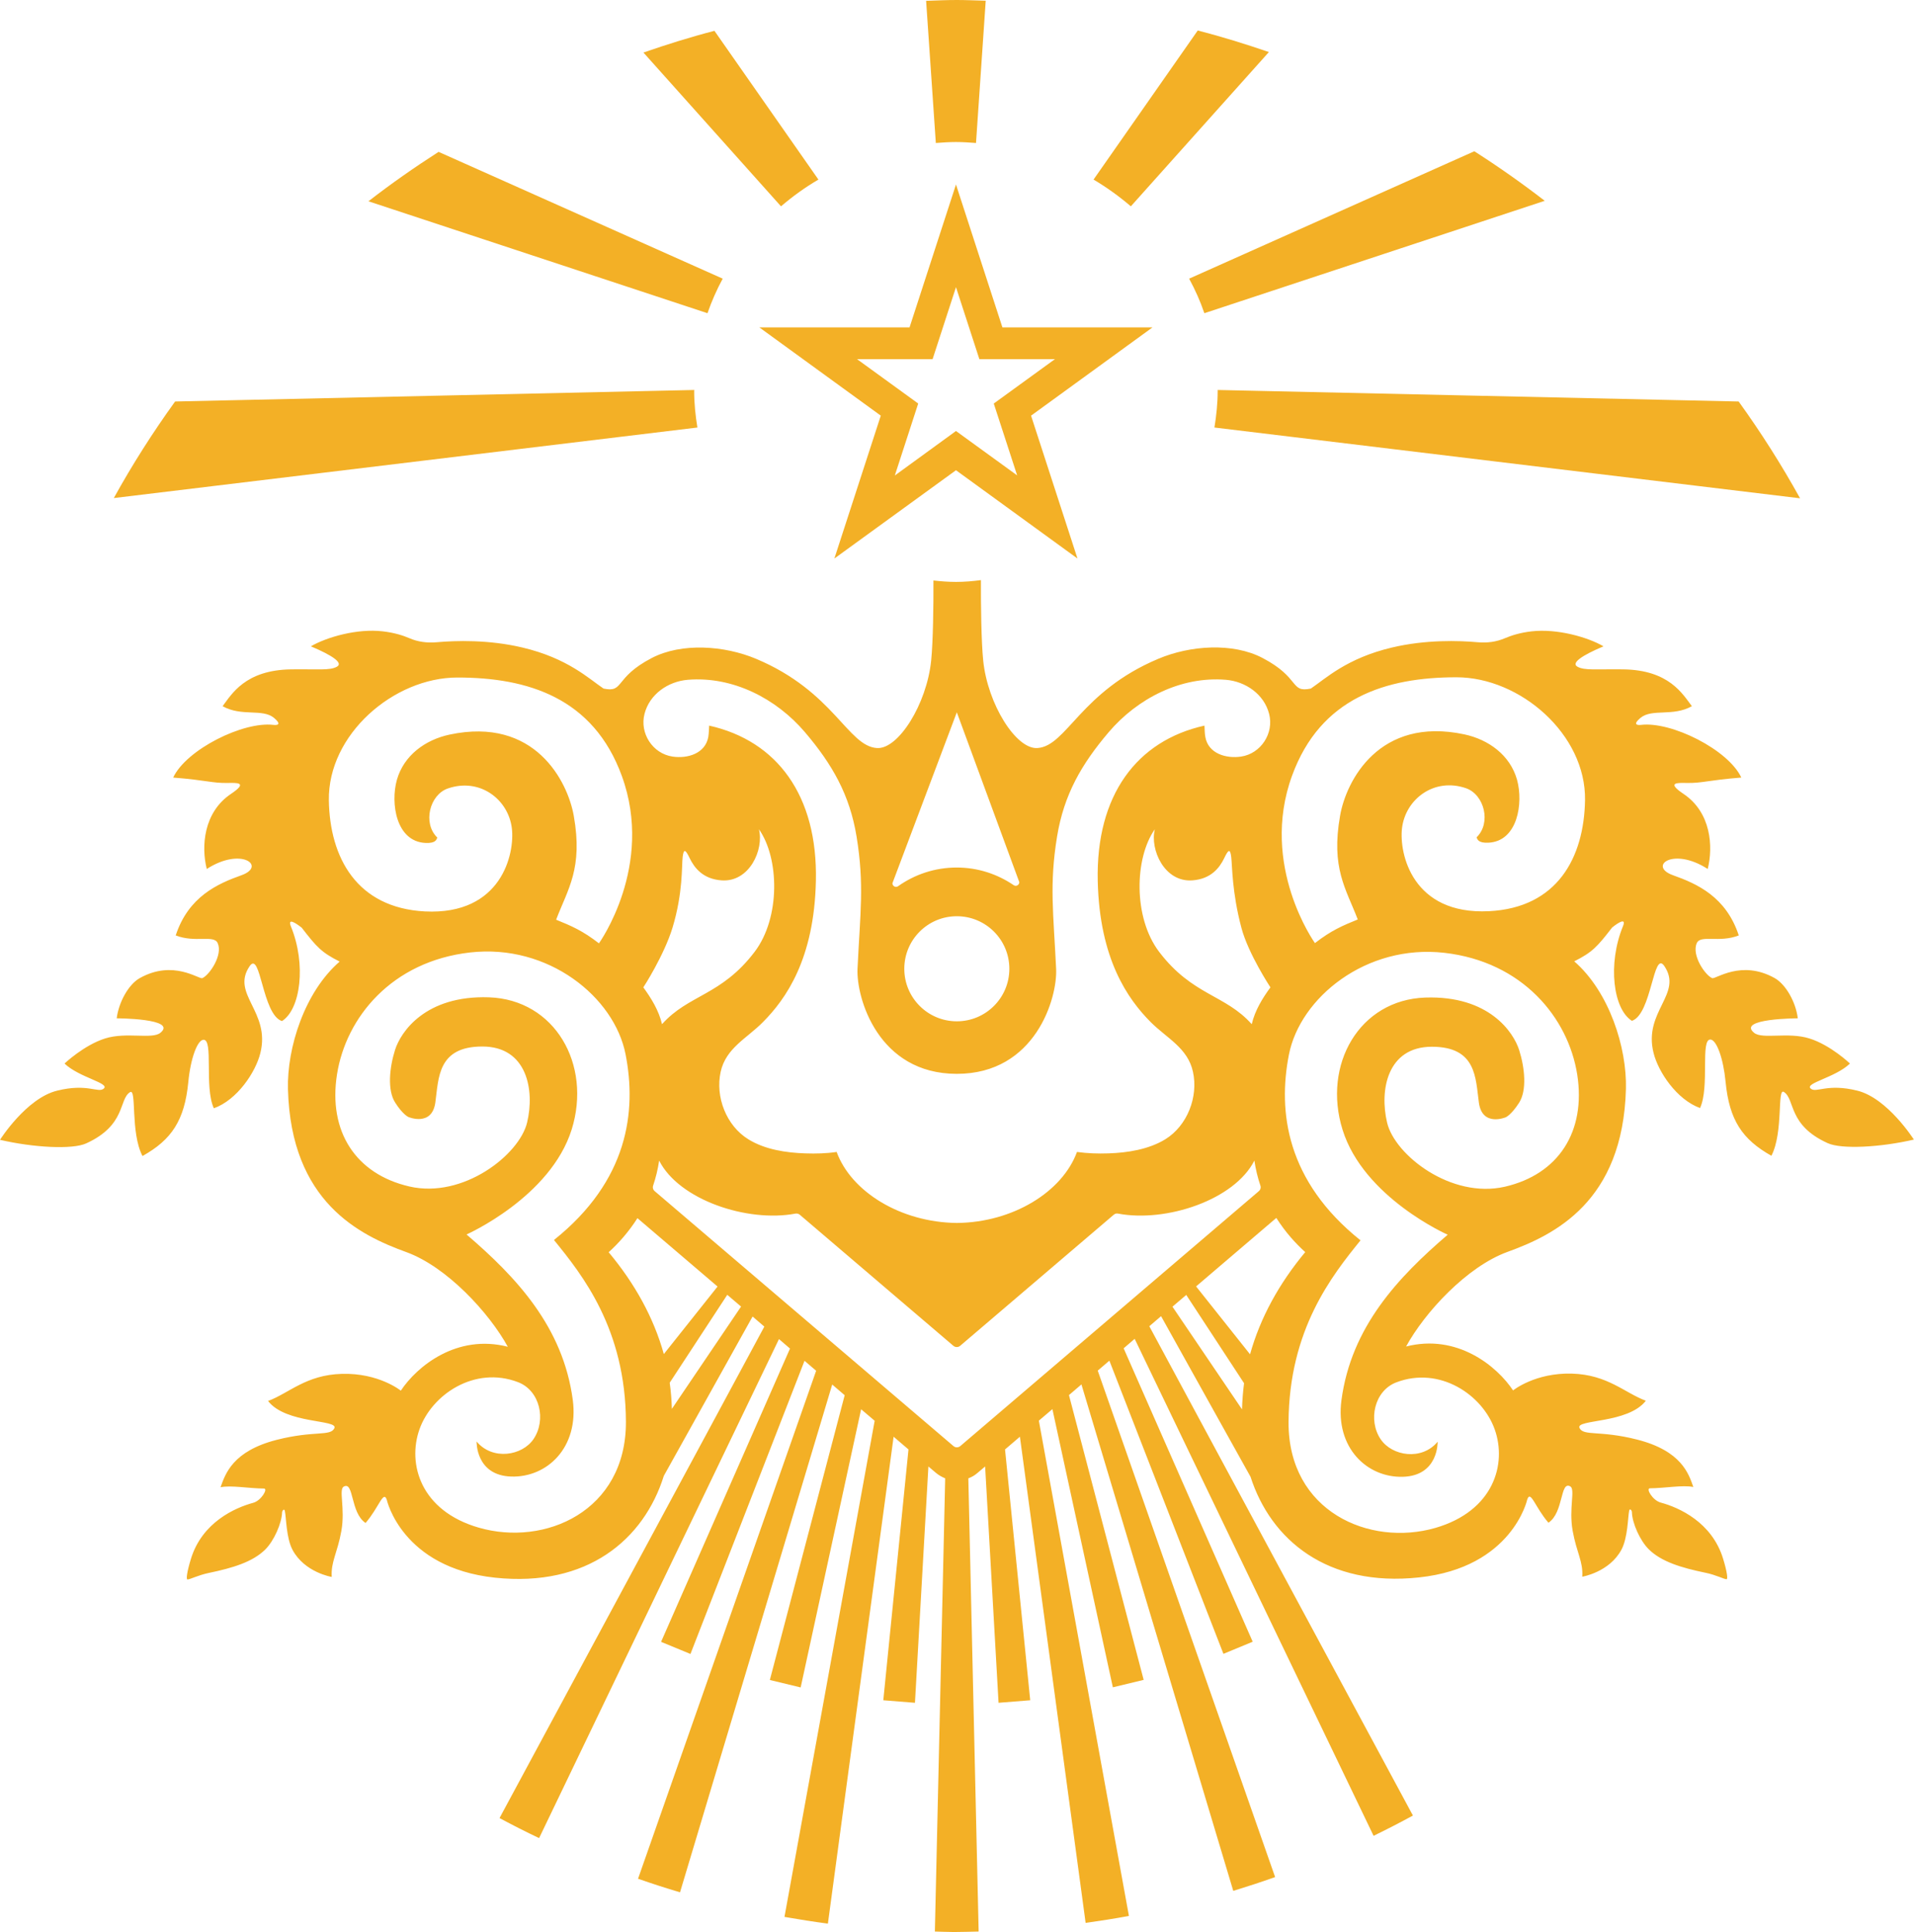
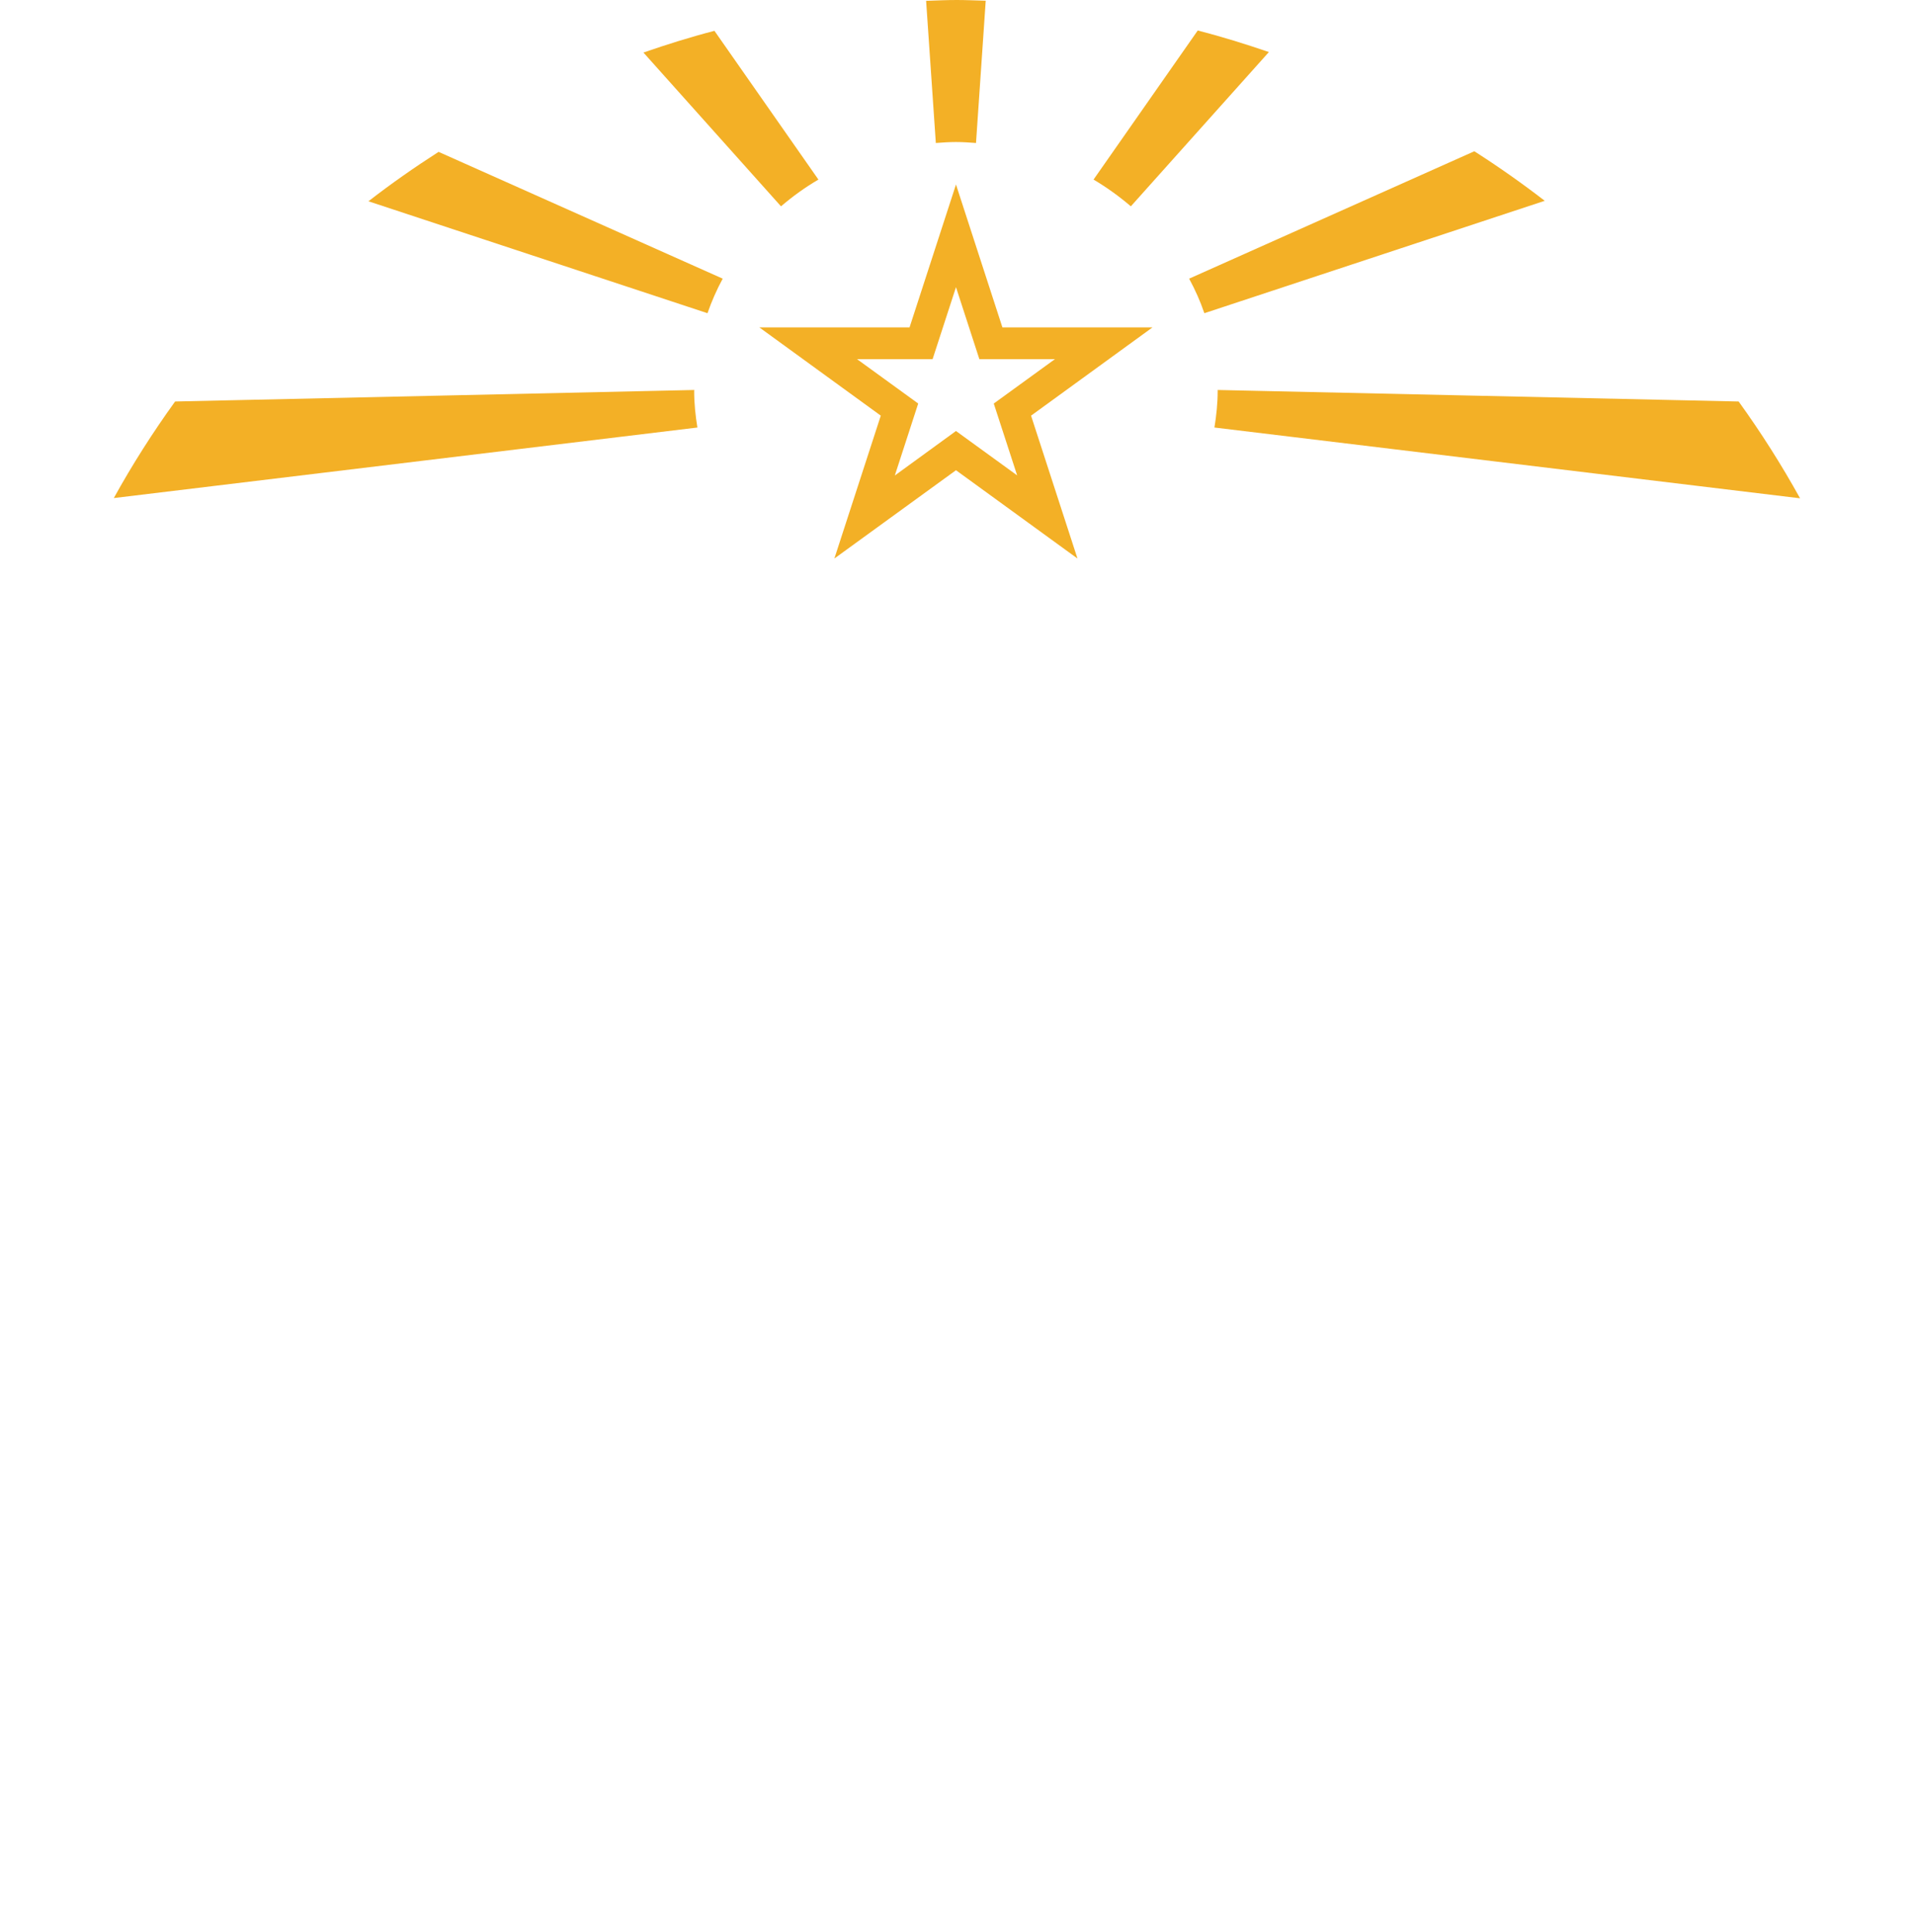
<svg xmlns="http://www.w3.org/2000/svg" version="1.1" id="Camada_1" x="0px" y="0px" viewBox="0 0 1595.9 1610.6" style="enable-background:new 0 0 1595.9 1610.6;" xml:space="preserve">
  <style type="text/css">
	.st0{fill:#F3B026;}
</style>
  <g>
-     <path class="st0" d="M1548.6,909.2c-25.3-6.3-34.2,2.3-38.8-1.7c-5.4-4.6,20.5-9.1,32.7-20.9c0,0-16.1-15.4-33.8-20.9   c-17.7-5.6-39.2,0.9-46.1-4.7c-14.7-12,36.4-12.1,36.4-12.1c-1.6-13.4-9.9-28.2-19.2-33.5c-28-15.7-49.4,1.2-52.2,0   c-5.9-2.5-17.3-19.2-12.8-29.2c3.2-7.2,18.7,0,35-6.4c-10.6-32.3-34.9-43.1-54.9-50.2c-20.9-7.5,0-23.9,29-5.2   c4.7-18.7,2.8-47.2-20.2-62.6c-14.8-9.9-4.6-9.2,2.9-9.1c13,0.2,17.4-2.3,45.3-4.5c-10.8-23.2-58.3-47-83.7-43.9   c-3.5,0.4-6.8-0.5-0.3-5.9c9.6-7.9,27-0.8,42.8-9.7c-7.6-9.9-18.8-30.2-57.3-30.7c-22.4-0.3-32.2,1.1-38.1-2.2   c-5.6-3.1,3.9-9.5,21.7-17c-13.2-7.7-38.7-14.9-59.9-12.5c-9.7,1.1-17,3.5-22.2,5.7c-7.2,3.1-14.9,4.1-22.7,3.4   c-15.8-1.4-43.3-2.3-71.6,4.4c-37.7,8.9-55.3,25.9-67.6,34.2c-17.6,3.7-8.4-8.8-40.3-25.5c-24.9-13-60.4-10.5-86.9,0.7   c-65,27.3-76.4,72.8-100.8,74.4c-17.8,1.2-41.5-36.6-45.2-72.9c-1.6-15.8-2-46.2-1.9-67.1c-6.8,0.9-13.7,1.5-20.7,1.5   c-6.4,0-12.7-0.5-18.9-1.2c0.1,20.8-0.3,51.1-1.9,66.8c-3.7,36.3-27.4,74.1-45.2,72.9c-24.4-1.6-35.8-47.1-100.8-74.4   c-26.5-11.1-62-13.6-86.9-0.7c-31.9,16.6-22.7,29.2-40.3,25.5c-12.3-8.3-29.9-25.3-67.6-34.2c-28.3-6.7-55.8-5.8-71.6-4.4   c-7.8,0.7-15.6-0.3-22.7-3.4c-5.1-2.2-12.5-4.6-22.2-5.7c-21.2-2.5-46.7,4.8-59.9,12.5c17.8,7.5,27.3,13.9,21.7,17   c-5.9,3.3-15.7,1.9-38.1,2.2c-38.4,0.5-49.7,20.8-57.2,30.7c15.8,8.9,33.2,1.8,42.8,9.7c6.5,5.4,3.2,6.3-0.3,5.9   c-25.5-3.1-72.9,20.7-83.7,43.9c28,2.2,32.3,4.7,45.3,4.5c7.5-0.1,17.7-0.8,2.9,9.1c-23,15.4-24.9,44-20.2,62.6   c29-18.7,49.9-2.3,29,5.2c-20,7.1-44.3,17.9-54.9,50.2c16.3,6.4,31.8-0.8,35,6.4c4.5,9.9-6.9,26.7-12.8,29.2   c-2.8,1.2-24.2-15.7-52.2,0c-9.3,5.2-17.5,20-19.2,33.5c0,0,51.1,0.1,36.4,12.1c-6.9,5.6-28.4-0.9-46.1,4.7   c-17.7,5.6-33.8,20.9-33.8,20.9c12.2,11.7,38.1,16.3,32.7,20.9c-4.6,4-13.5-4.6-38.8,1.7C22,915.4,0,950.2,0,950.2   c27.9,6.5,60.4,8.2,71.8,3c33.5-15.2,27.1-36.8,36.6-42.7c5.8-3.7,0.1,33.4,10.4,53.2c24.2-13.5,35.1-29.6,38.2-61.6   c1.9-19.8,7.5-34.8,12.5-35.3c8.8-0.8,0.6,39.2,8.8,57.1c19.4-6.9,34.9-30.1,38.8-46.1c8.6-34.6-24.8-49-9-72.3   c9.3-13.8,10.4,40.3,27,45.7c15.5-9.7,20.4-47.3,7.5-78.8c-3-7.3,3.5-3.4,9,1c12.4,16,16.3,20.5,31.6,28.2   c-29.2,25.3-44,71.8-43.1,106.4c2.5,94.1,59.8,121.7,98.7,135.8c33.8,12.3,69,50.5,84.6,78.9c-42.6-10.9-75.8,16.4-89.2,36.6   c0,0-18.3-14.9-49.2-14c-29.8,0.8-44,16.1-61.5,22.6c14.9,19.3,58.7,15.3,55.3,22.7c-3.3,7-16.6,1.7-48.1,9.7   c-36.7,9.4-42.8,28.3-46.8,39.5c8.9-1.8,23.6,1,36.2,1.1c3.6,0-2.3,10.1-9,11.9c-15.2,4.1-42.6,16.3-51.9,46.7   c-3.4,11.1-4.1,17.2-2.9,17.2c2.4-0.1,8.7-3.5,17.6-5.4c20.3-4.2,36.7-9.2,47.2-19.5c7.4-7.3,13.8-22,14.1-31   c0-1.3,1.8-3.7,2.3-1.2c1.2,5.4,1.1,22.4,6.4,32.4c10.1,18.9,32.7,22.6,32.7,22.6c-0.8-12.7,4.7-19.9,8-38.2   c3.4-18.9-2.4-34.7,2-37.1c8.6-4.8,5.4,21.8,18.2,30.3c11.1-12.8,14.9-27.7,17.7-19.3c0,0,12.5,56.6,90.2,64.9   c77,8.2,124.2-31.8,140.8-84.9l74-132.8l9.8,8.4l-220.8,409.7c10.8,5.8,21.8,11.4,33,16.7l200-416l9.2,7.9l-107.5,244.5l24.5,10.1   l95.1-244.4l9.7,8.3L532,1566.2c11.5,4,23.2,7.8,35,11.3l126.9-423.3l10.4,8.9l-62.4,237.4l25.7,6.2l50.4-231.9l11.3,9.6   L654.1,1598c12,2.1,24,4,36.2,5.6l54.8-405.9l12.4,10.6l-21,209.1l26.4,2.1l11.2-197l6.5,5.5c2.3,1.9,4.9,3.3,7.5,4.4l-8.6,377.8   c5.3,0.1,10.6,0.4,16,0.4c6.9,0,13.7-0.3,20.5-0.4l-8.6-377.8c2.7-1,5.2-2.4,7.5-4.4l6.5-5.5l11.2,197l26.4-2.1l-21-209.1   l12.4-10.6l54.8,405.3c12.1-1.7,24.2-3.6,36.1-5.8l-75.1-412.9l11.3-9.6l50.4,231.9l25.7-6.2L891.3,1163l10.4-8.9l126.6,422.2   c11.7-3.6,23.4-7.4,34.9-11.5l-147.9-422.2l9.7-8.3l95.1,244.4l24.4-10.1L936.9,1124l9.2-7.9l199.2,414.3c11.1-5.4,22-11,32.8-16.9   l-219.8-407.9l9.8-8.4l74.6,133.9c16.9,52.6,64,92.1,140.5,83.9c77.8-8.3,90.2-64.9,90.2-64.9c2.8-8.4,6.6,6.5,17.7,19.3   c12.8-8.5,9.6-35.1,18.2-30.3c4.4,2.5-1.4,18.2,2,37.1c3.3,18.3,8.8,25.5,8,38.2c0,0,22.6-3.7,32.7-22.6c5.3-10,5.3-27,6.4-32.4   c0.6-2.5,2.3-0.1,2.3,1.2c0.2,9,6.7,23.7,14.1,31c10.5,10.3,26.9,15.3,47.2,19.5c8.9,1.8,15.2,5.3,17.6,5.4c1.2,0,0.5-6.1-2.9-17.2   c-9.3-30.3-36.7-42.6-52-46.7c-6.7-1.8-12.6-11.8-9-11.9c12.5-0.1,27.3-2.9,36.2-1.1c-3.9-11.2-10-30.1-46.8-39.5   c-31.4-8-44.8-2.7-48.1-9.7c-3.5-7.4,40.4-3.4,55.3-22.7c-17.6-6.5-31.8-21.7-61.5-22.6c-30.9-0.9-49.2,14-49.2,14   c-13.4-20.2-46.6-47.5-89.2-36.6c15.5-28.4,50.7-66.6,84.6-78.9c38.9-14.1,96.2-41.7,98.7-135.8c0.9-34.5-13.9-81-43.1-106.4   c15.3-7.7,19.2-12.2,31.6-28.2c5.5-4.4,12-8.3,9-1c-12.9,31.5-8.1,69.1,7.5,78.8c16.6-5.5,17.7-59.5,27-45.7   c15.8,23.3-17.6,37.7-9,72.3c3.9,16,19.4,39.1,38.8,46.1c8.2-17.8,0-57.9,8.8-57.1c5,0.5,10.6,15.5,12.5,35.3   c3.1,32,14,48,38.2,61.6c10.2-19.8,4.6-56.9,10.4-53.2c9.5,6,3.1,27.6,36.6,42.7c11.4,5.2,43.9,3.5,71.8-3   C1595.9,950.2,1573.9,915.4,1548.6,909.2 M994.2,733.9c15.4-1.1,22.6-10.3,26.6-18.6c3.3-6.9,4.9-8.3,5.8-0.9   c0.9,7.5,0.6,29.5,8.5,59.1c5.8,21.8,24.2,49.6,24.2,49.6c-6.4,8.7-12.9,19.1-15.6,30.7c-22.1-24.8-49.4-23.8-77.2-60.3   c-21.8-28.7-20.5-78.3-3.6-102.2C958.7,708.1,970.8,735.6,994.2,733.9 M797.8,593.8l52.1,141.6c0,2.4-2.7,3.9-4.7,2.5   c-13.5-9.2-29.8-14.7-47.5-14.7c-18.2,0-35.1,5.8-48.9,15.6c-2,1.4-4.7-0.1-4.7-2.5L797.8,593.8z M841.6,807.6   c0,24.2-19.6,43.8-43.8,43.8c-24.2,0-43.8-19.6-43.8-43.8c0-24.2,19.6-43.8,43.8-43.8C822,763.8,841.6,783.4,841.6,807.6    M537.4,595.1c4.2-16.4,19.6-27,36-28.4c37.6-3.1,73.8,15.6,97.7,43.6c22.9,26.9,37.4,52.3,43.1,87c6.6,40.4,3,63.8,0.8,110.3   c-1.1,24.3,17.2,87.6,82.8,87.6s84-63.3,82.8-87.6c-2.2-46.5-5.8-69.9,0.8-110.3c5.7-34.7,20.2-60.1,43.1-87   c23.9-28,60-46.7,97.7-43.6c16.4,1.4,31.8,12,36,28.4c4.2,16.1-6.8,33.1-23.3,35.6c-12.6,1.9-27.5-2.5-29.9-16.4   c-0.6-3.1-0.5-6.3-0.7-9.4c-56.4,12.5-90.6,58-89,129.5c1.5,65.1,25,98.4,44.2,117.7c13.4,13.4,30.9,21.5,35.2,41.4   c4.6,20.8-4.7,44.9-23,56.2c-13.8,8.5-31.6,11.3-47.6,11.8c-8.7,0.3-17.5,0-26.1-1.2c-12.2,33.3-53.5,58.8-100.2,59.2   c-46.7-0.5-88-25.9-100.2-59.2c-8.6,1.3-17.4,1.5-26.1,1.2c-16-0.5-33.8-3.2-47.6-11.8c-18.3-11.3-27.6-35.3-23-56.2   c4.4-19.9,21.9-27.9,35.2-41.4c19.3-19.4,42.8-52.7,44.2-117.7c1.6-71.5-32.6-116.9-89-129.5c-0.2,3.1-0.2,6.3-0.7,9.4   c-2.5,13.9-17.3,18.3-29.9,16.4C544.1,628.2,533.2,611.2,537.4,595.1 M560.7,773.5c8.9-29.3,7.6-51.6,8.5-59.1   c0.9-7.4,2.5-6,5.8,0.9c4,8.3,11.2,17.5,26.6,18.6c23.4,1.7,35.5-25.8,31.2-42.6c16.9,23.8,18.2,73.5-3.6,102.2   c-27.8,36.6-55.1,35.5-77.2,60.3c-2.7-11.6-9.2-21.9-15.6-30.7C536.5,823.1,553.6,796.6,560.7,773.5 M274.2,667.3   c-0.9-55,54.1-102.5,107.2-102.5c58.8,0,113.4,17,137.1,82.1c27.3,75-19.1,139.5-19.1,139.5c-13.7-10.6-22.9-14.5-35.7-19.7   c9.8-25.7,22.5-42.7,14.7-86.7c-5.1-28.6-32.4-82.8-103.6-67.6c-20.1,4.3-38.1,17.2-43.9,37.8c-5.4,19.3-0.7,51.4,23.9,52.5   c8.5,0.4,9.2-2.8,9.8-4.5c-12.4-12-6.3-35.7,8.8-40.9c26.6-9.2,50.5,9,53.4,33.3c2.5,21-8.5,72.4-72.5,69.2   C297.4,756.8,275,714.9,274.2,667.3 M399.2,1273.5c-48.5-14-59.7-53.1-49.4-82.1c10.3-28.9,46-53,82.1-39.2   c18.4,7,23.7,31.6,13,47.4c-9.5,14.1-34.3,18-47.5,2.1c0,0-0.9,28.3,28.9,29.2c29.8,0.9,56.5-24.1,51.3-63.8   c-8.1-61.1-47.2-102.5-88.6-138c0,0,70-31,87.7-87.6c16.8-54.1-14-108.2-69-110.1c-53.1-1.8-73.6,28.9-78.3,43.8   c-4.7,14.9-6.5,33.5,0,43.8c6.5,10.3,11.2,12.2,11.2,12.2s19.6,8.3,22.4-12.2c2.8-20.5,1.9-46.6,39.2-46.6   c37.3,0,43.8,36.4,37.3,63.4c-6.5,27-53.4,63.6-98.1,53.3c-44.8-10.3-67.9-45.9-60.4-93.5c7.5-47.5,45.7-94.2,111-101.6   c65.3-7.4,120.3,37.3,129.6,84.9c9.3,47.5,2.3,105.3-59.7,154.8c23.7,29.1,59.7,74.2,60,151.6   C522.1,1259.9,454.2,1289.4,399.2,1273.5 M507.5,1043.9c8.1-7.3,16.6-16.8,24-28.4l66.8,57l-44.8,56.3   C545,1098.3,529.3,1070,507.5,1043.9 M560.2,1174.5c-0.2-7.4-0.8-14.6-1.8-21.8l48-73.3l11.5,9.8L560.2,1174.5z M800.7,1205.5   c-1.7,1.4-4.1,1.4-5.7,0L545.9,993c-1.4-1.2-1.9-3-1.3-4.7c2.2-6.5,3.9-13.4,5-20.8c16.5,32.7,73.4,51.8,113.7,44.2   c1.3-0.2,2.5,0.1,3.5,0.9l128.1,109.3c1.6,1.4,4.1,1.4,5.7,0l128.1-109.3c1-0.8,2.2-1.2,3.5-0.9c40.3,7.6,97.2-11.5,113.7-44.2   c1.1,7.4,2.8,14.3,5,20.8c0.6,1.7,0.1,3.5-1.3,4.7L800.7,1205.5z M1035.6,1174.9l-58-85.6l11.5-9.8l48.2,73.6   C1036.4,1160.2,1035.8,1167.5,1035.6,1174.9 M1042.3,1129l-45-56.6l66.9-57.1c7.4,11.7,16,21.2,24.1,28.5   C1066.5,1070,1050.8,1098.5,1042.3,1129 M1315.1,895.8c7.4,47.5-15.6,83.2-60.4,93.5c-44.8,10.2-91.6-26.3-98.1-53.3   c-6.5-27,0-63.4,37.3-63.4c37.3,0,36.4,26.1,39.2,46.6c2.8,20.5,22.4,12.2,22.4,12.2s4.6-1.9,11.2-12.2c6.5-10.3,4.7-28.9,0-43.8   c-4.7-14.9-25.2-45.6-78.3-43.8c-55,1.9-85.8,56-69,110.1c17.6,56.7,87.7,87.6,87.7,87.6c-41.4,35.5-80.5,76.9-88.6,138   c-5.3,39.7,21.5,64.7,51.3,63.8c29.8-0.9,28.9-29.2,28.9-29.2c-13.2,15.9-38,12-47.5-2.1c-10.7-15.8-5.3-40.4,13-47.4   c36.1-13.8,71.8,10.2,82.1,39.2c10.3,28.9-0.9,68-49.4,82.1c-55,15.9-122.8-13.7-122.5-88.1c0.4-77.4,36.4-122.4,60-151.6   c-61.9-49.5-69-107.3-59.7-154.8c9.3-47.5,64.4-92.3,129.6-84.9C1269.4,801.7,1307.6,848.3,1315.1,895.8 M1241.5,759.6   c-64,3.2-75-48.2-72.5-69.2c2.9-24.2,26.8-42.5,53.4-33.3c15.2,5.3,21.2,28.9,8.8,40.9c0.6,1.7,1.4,4.9,9.8,4.5   c24.5-1.1,29.3-33.1,23.9-52.5c-5.8-20.6-23.8-33.5-43.9-37.8c-71.2-15.2-98.6,39-103.6,67.6c-7.8,44,4.9,61,14.7,86.7   c-12.8,5.2-22,9.1-35.7,19.7c0,0-46.4-64.6-19.1-139.5c23.7-65.1,78.3-82.1,137.1-82.1c53.1,0,108.1,47.6,107.2,102.5   C1320.8,714.9,1298.5,756.8,1241.5,759.6" />
    <path class="st0" d="M961,272.9H835.8l-38.7-119.1l-38.7,119.1H633.1l101.3,73.6l-38.7,119.1L797.1,392l101.3,73.6l-38.7-119.1   L961,272.9z M797.1,359.3l-51,37.1l19.5-60l-51-37h63l19.5-60l19.5,60h63l-51,37l19.5,59.9L797.1,359.3z" />
    <path class="st0" d="M797.1,118.4c5.6,0,11.2,0.4,16.7,0.8l8.1-118.6c-8-0.2-16-0.6-24.1-0.6c-8.6,0-17.1,0.4-25.6,0.7l8.1,118.5   C785.9,118.8,791.4,118.4,797.1,118.4" />
    <path class="st0" d="M682.4,149.7L595.7,25.7c-20.1,5.2-39.8,11.4-59.2,18.1L651.2,172C660.9,163.7,671.3,156.2,682.4,149.7" />
    <path class="st0" d="M602.6,232.3L365.7,126.6c-20.1,12.9-39.7,26.6-58.5,41.2l282.7,93.3C593.4,251.1,597.6,241.5,602.6,232.3" />
    <path class="st0" d="M578.8,326.1c0-0.4,0.1-0.7,0.1-1L146,334.7c-18.6,25.8-35.7,52.6-51.1,80.5l486.6-58.8   C579.9,346.6,578.8,336.5,578.8,326.1" />
    <path class="st0" d="M942.9,172L1058,43.4c-19.5-6.7-39.2-12.8-59.3-18l-86.9,124.3C922.8,156.2,933.2,163.7,942.9,172" />
    <path class="st0" d="M1004.2,261.1l283.8-93.7c-18.9-14.6-38.5-28.4-58.7-41.3L991.5,232.3C996.5,241.5,1000.8,251.1,1004.2,261.1" />
    <path class="st0" d="M1015.3,326.1c0,10.3-1.1,20.4-2.7,30.3l488.3,59c-15.5-28-32.6-54.9-51.2-80.7l-434.4-9.6   C1015.3,325.5,1015.3,325.8,1015.3,326.1" />
  </g>
</svg>